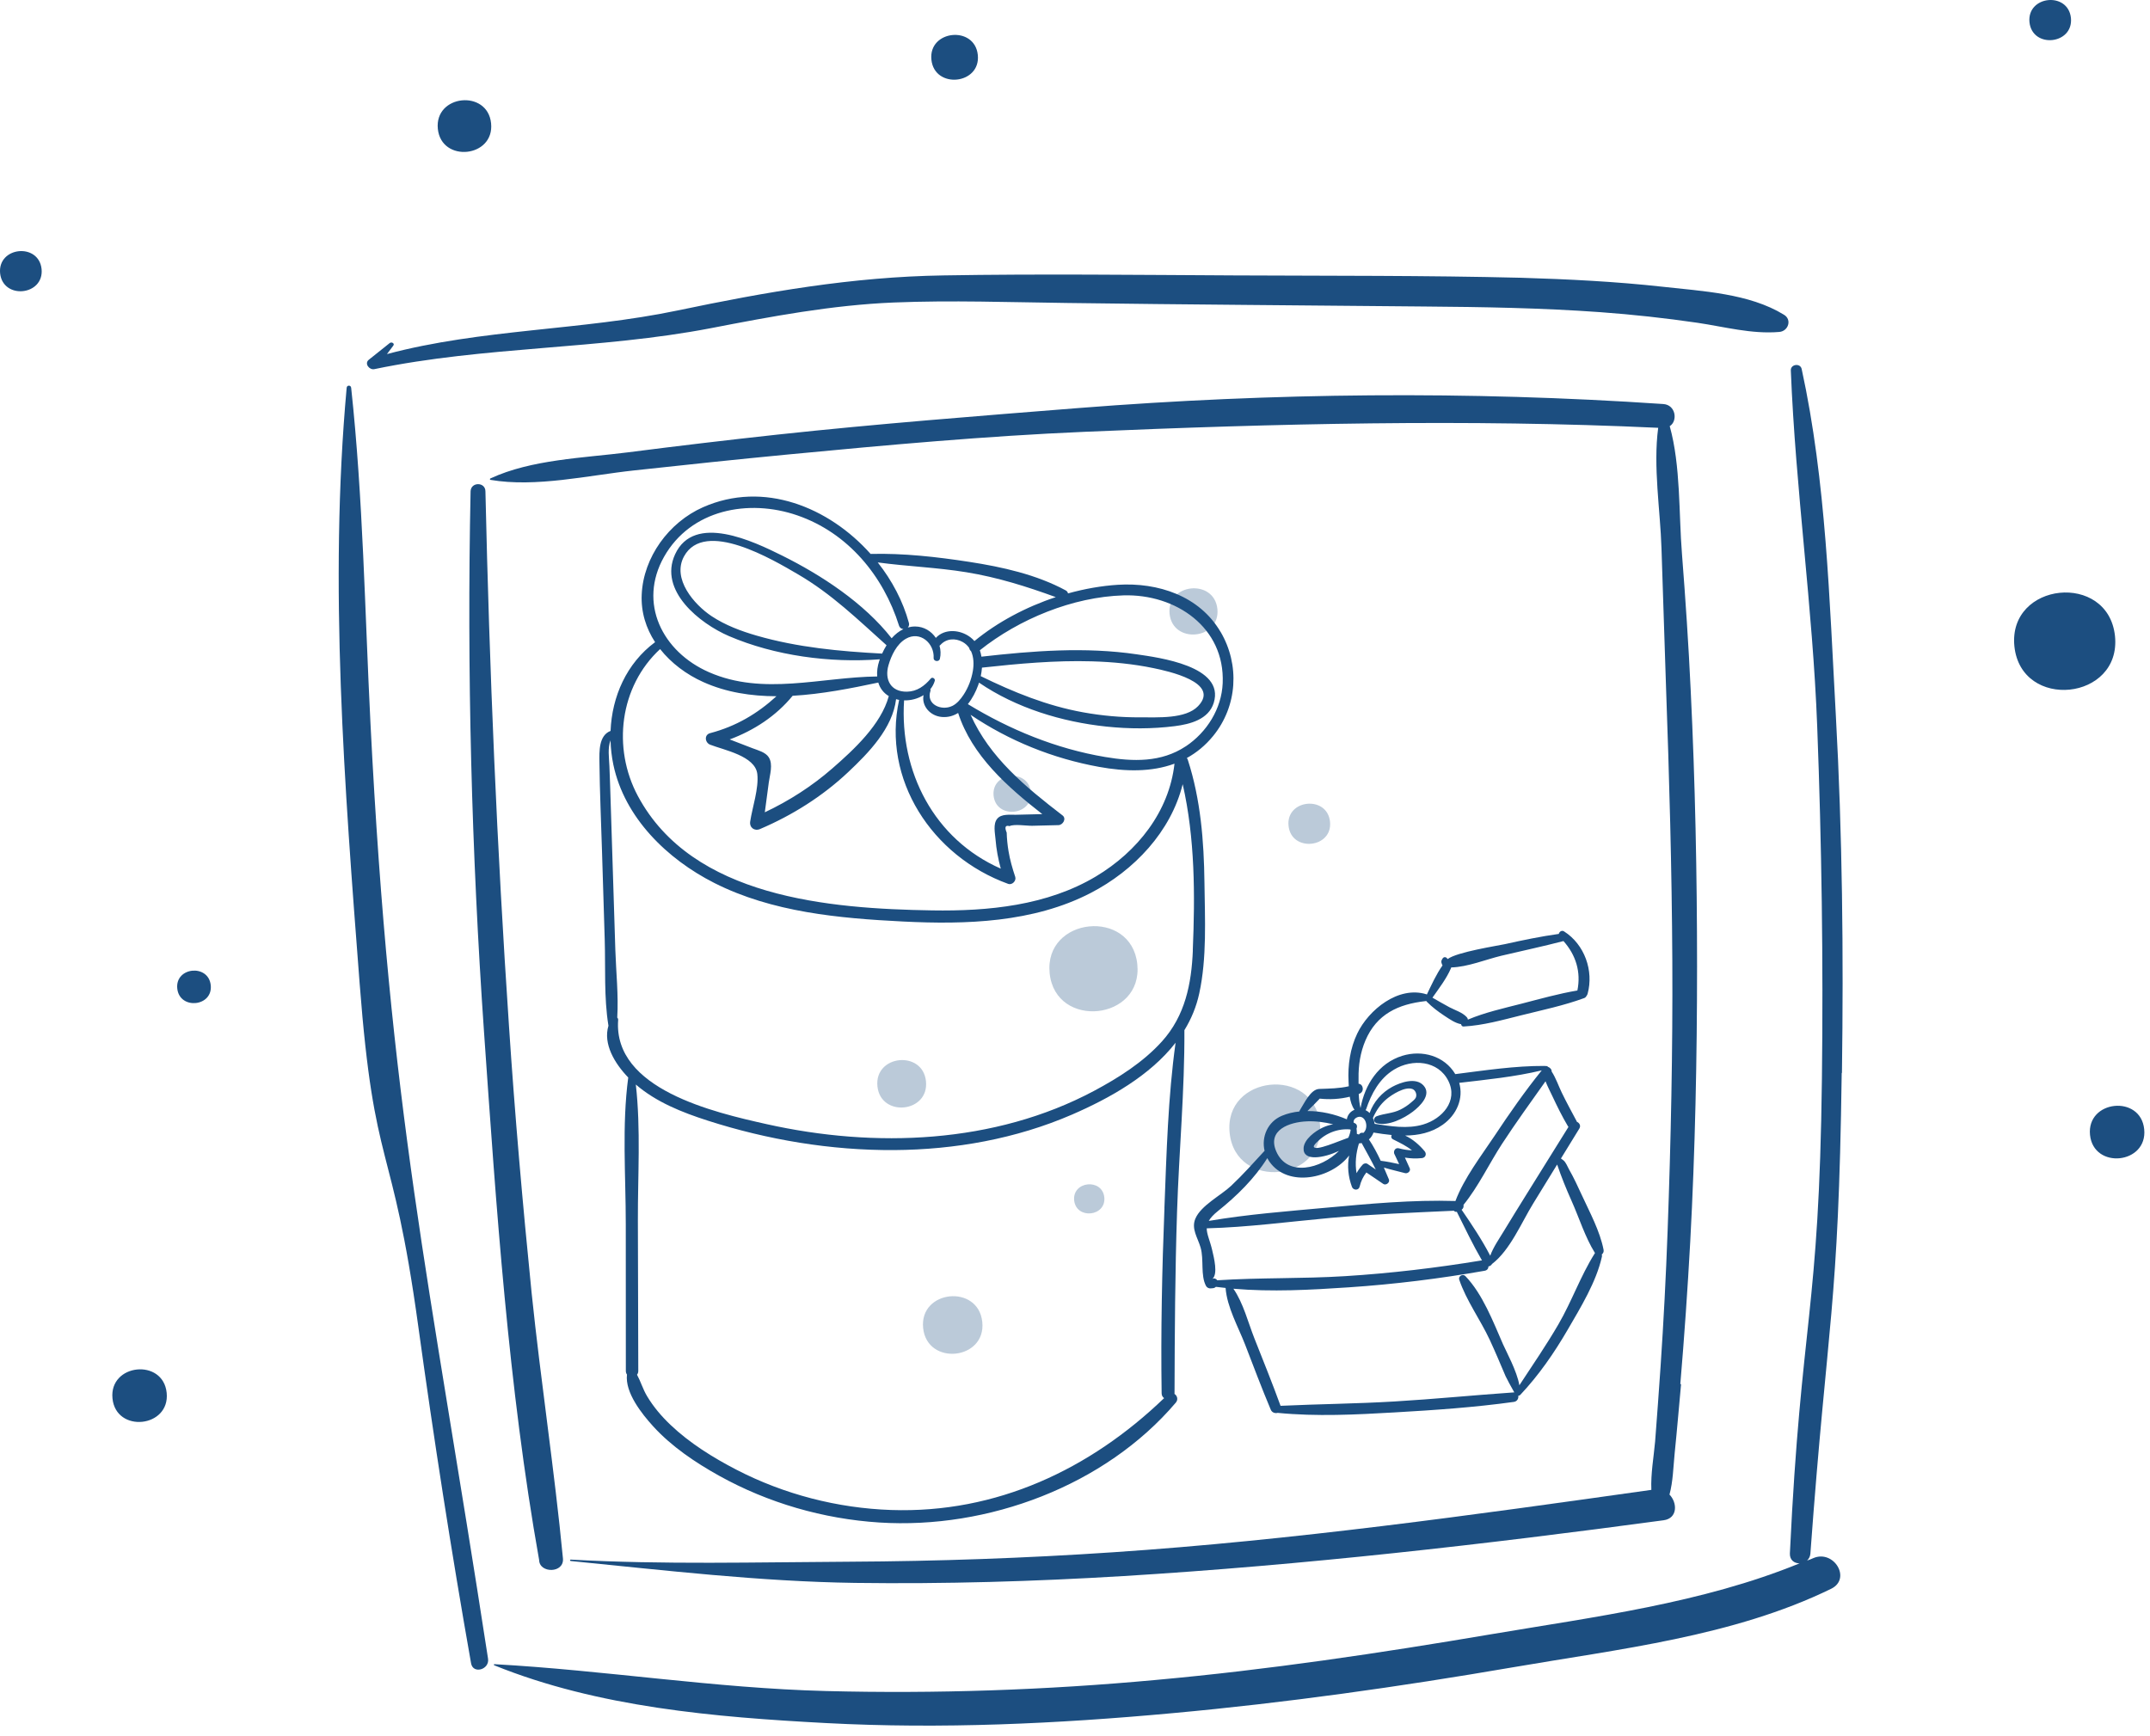
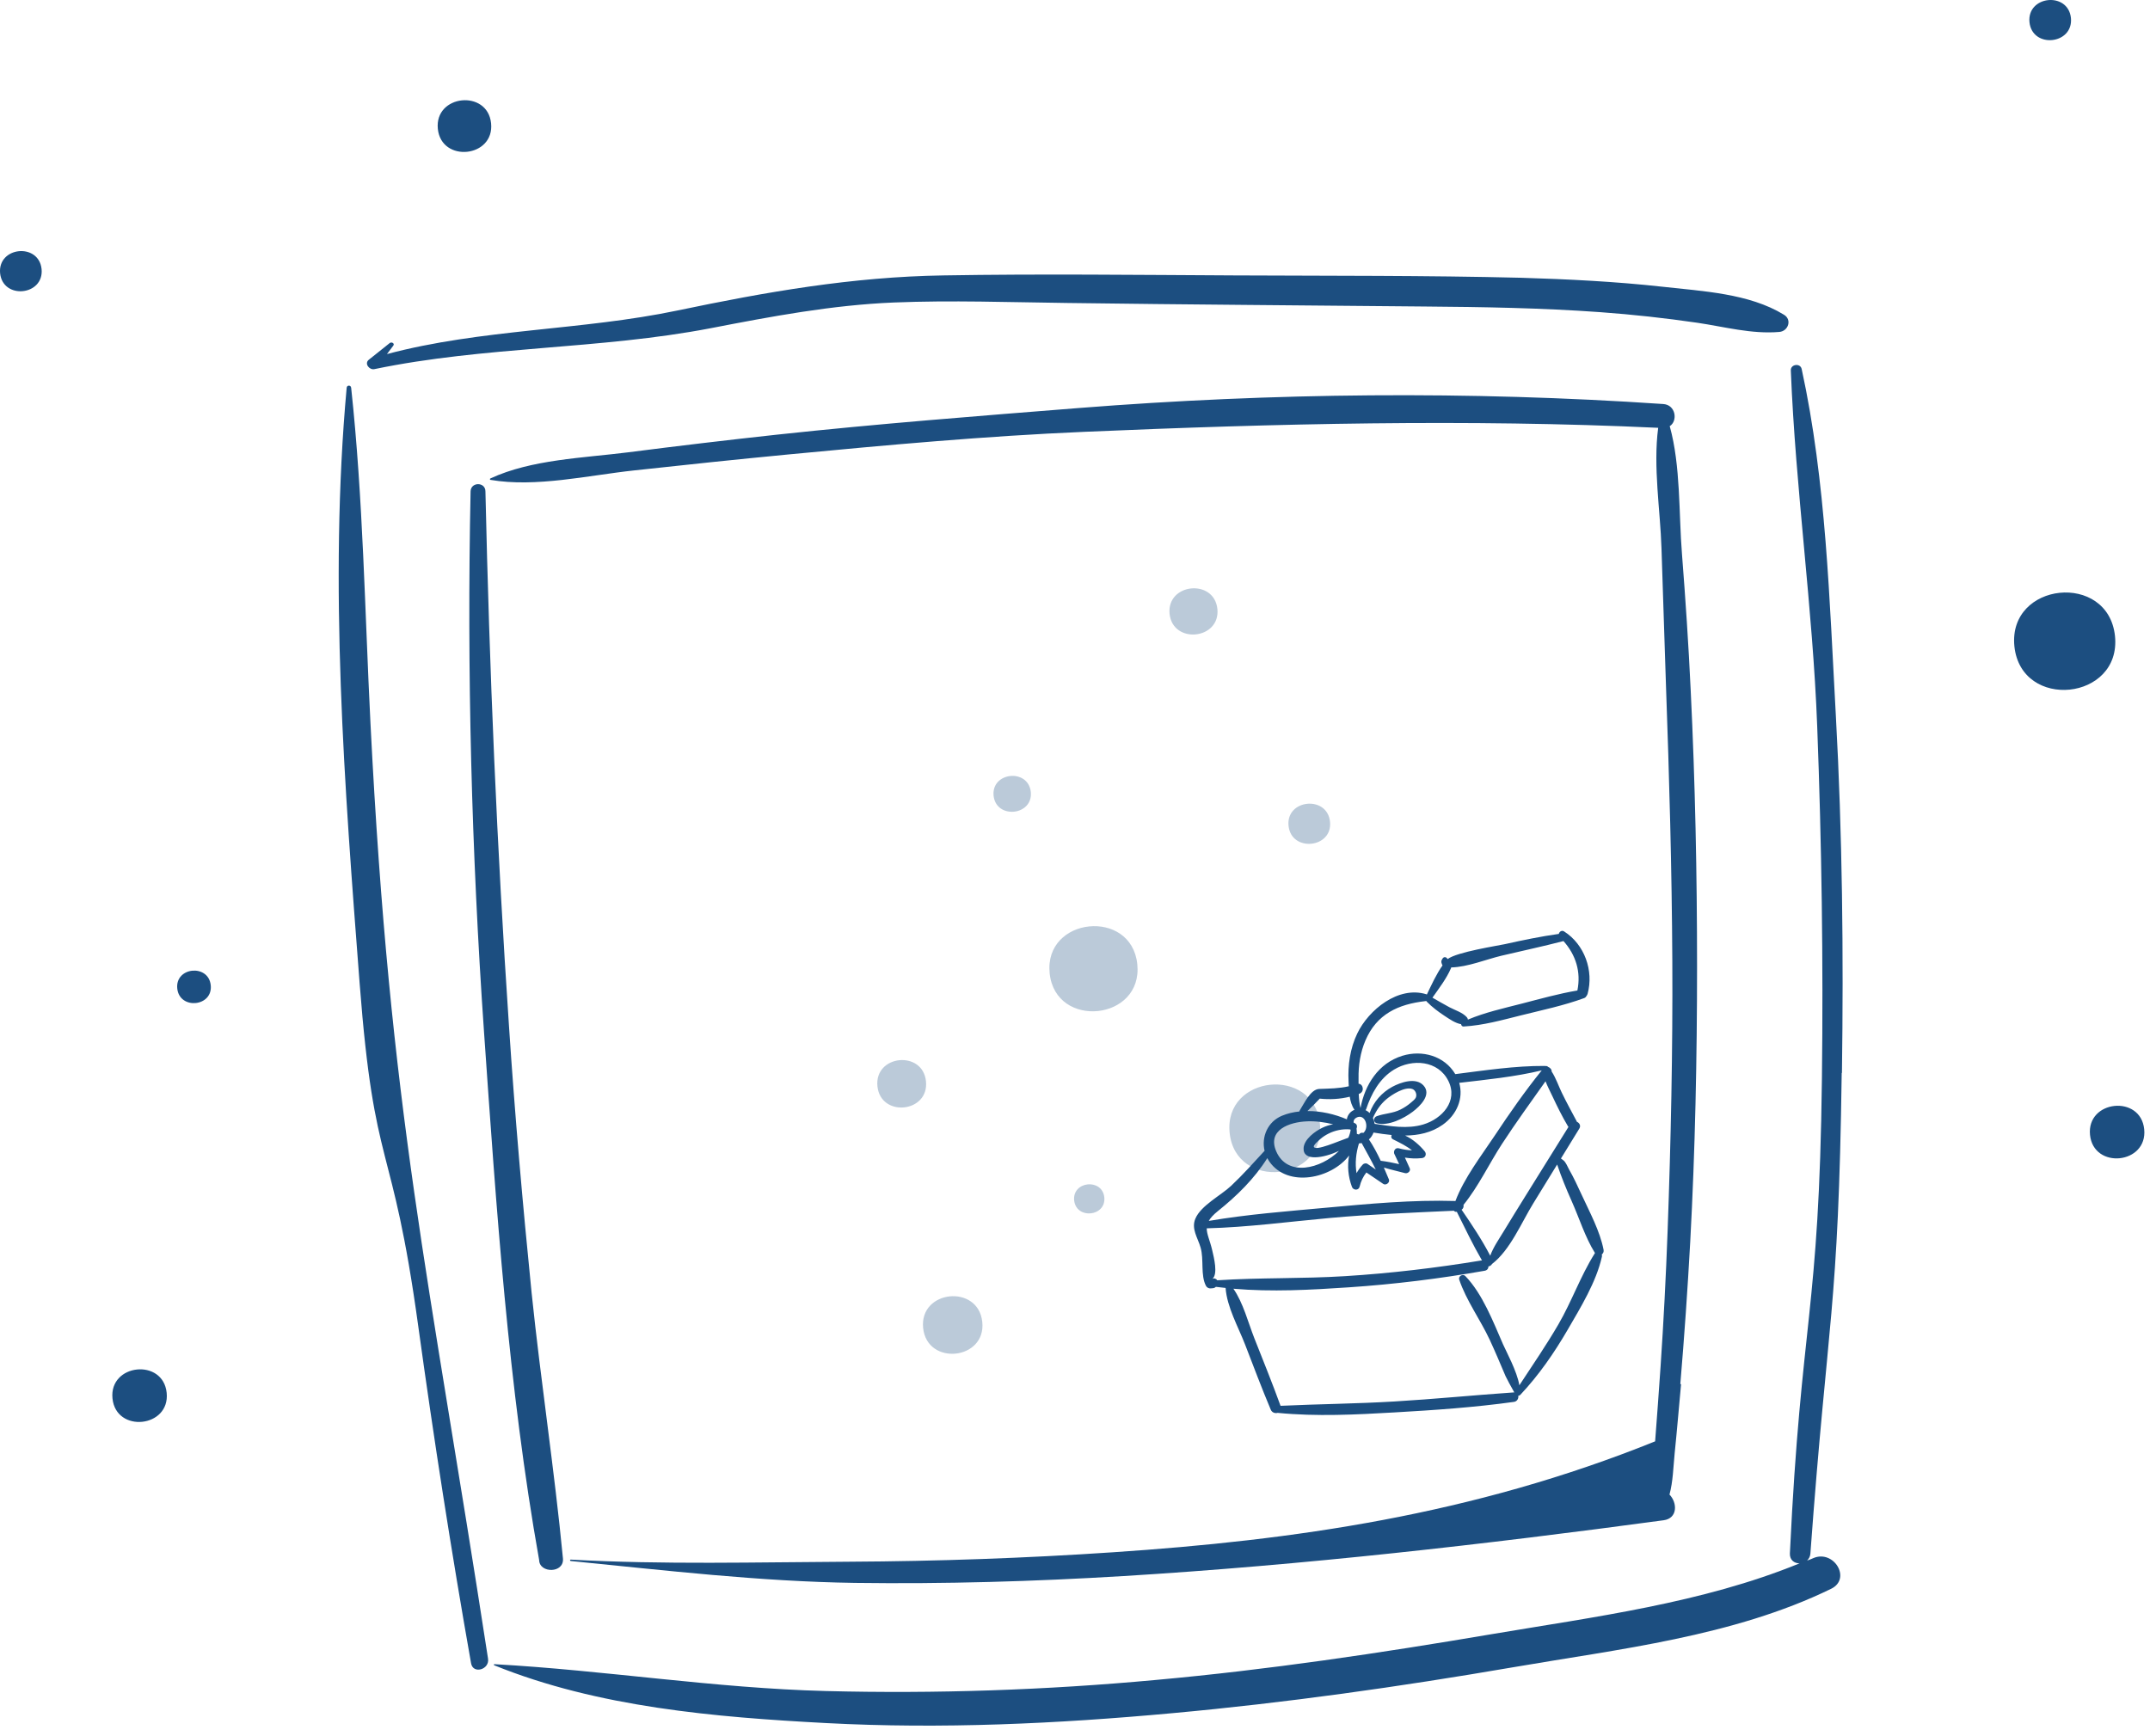
<svg xmlns="http://www.w3.org/2000/svg" width="187" height="151" viewBox="0 0 187 151" fill="none">
  <g opacity="0.3">
    <path d="M114.799 97.746C114.266 92.706 106.418 93.505 106.951 98.566C107.483 103.607 115.331 102.808 114.799 97.746Z" fill="#1C4E80" />
    <path d="M96.05 104.16C95.865 102.48 93.263 102.746 93.427 104.427C93.612 106.107 96.214 105.84 96.05 104.16Z" fill="#1C4E80" />
    <path d="M85.436 115C85.087 111.68 79.944 112.213 80.292 115.532C80.641 118.852 85.784 118.319 85.436 115Z" fill="#1C4E80" />
    <path d="M115.68 71.478C115.434 69.162 111.828 69.531 112.074 71.847C112.319 74.162 115.926 73.793 115.68 71.478Z" fill="#1C4E80" />
    <path d="M98.918 83.874C98.406 78.977 90.784 79.756 91.296 84.674C91.808 89.571 99.431 88.792 98.918 83.874Z" fill="#1C4E80" />
    <path d="M80.538 94.058C80.251 91.333 76.031 91.763 76.317 94.509C76.604 97.234 80.825 96.804 80.538 94.058Z" fill="#1C4E80" />
    <path d="M89.657 68.895C89.431 66.826 86.214 67.154 86.419 69.223C86.644 71.293 89.862 70.965 89.657 68.895Z" fill="#1C4E80" />
    <path d="M105.885 52.974C105.599 50.31 101.459 50.741 101.726 53.404C102.013 56.068 106.152 55.638 105.885 52.974Z" fill="#1C4E80" />
  </g>
  <path d="M183.955 55.331C183.361 49.716 174.632 50.618 175.206 56.232C175.8 61.847 184.529 60.945 183.955 55.331Z" fill="#1C4E80" />
  <path d="M18.329 85.698C18.124 83.833 15.214 84.12 15.419 86.005C15.624 87.87 18.534 87.583 18.329 85.698Z" fill="#1C4E80" />
-   <path d="M85.047 4.78C84.78 2.198 80.744 2.608 81.01 5.19C81.276 7.772 85.313 7.362 85.047 4.78Z" fill="#1C4E80" />
  <path d="M186.496 98.238C186.189 95.205 181.476 95.697 181.783 98.73C182.091 101.762 186.804 101.271 186.496 98.238Z" fill="#1C4E80" />
  <path d="M14.497 121.167C14.19 118.134 9.477 118.626 9.784 121.659C10.091 124.691 14.804 124.2 14.497 121.167Z" fill="#1C4E80" />
  <path d="M180.123 1.563C179.877 -0.752 176.291 -0.383 176.517 1.932C176.763 4.247 180.349 3.879 180.123 1.563Z" fill="#1C4E80" />
  <path d="M3.617 23.406C3.371 21.09 -0.215 21.459 0.01 23.775C0.256 26.09 3.842 25.721 3.617 23.406Z" fill="#1C4E80" />
  <path d="M42.713 10.723C42.406 7.751 37.775 8.223 38.082 11.214C38.389 14.185 43.02 13.714 42.713 10.723Z" fill="#1C4E80" />
  <path d="M30.541 33.733C30.521 33.487 30.172 33.487 30.152 33.733C28.595 50.843 29.967 68.445 31.279 85.534C32.57 102.357 34.086 98.689 36.381 115.389C37.733 125.183 39.25 134.957 40.971 144.69C41.135 145.674 42.61 145.244 42.446 144.28C37.242 110.471 33.943 97.049 32.221 62.892C31.73 53.158 31.586 43.405 30.541 33.713V33.733Z" fill="#1C4E80" />
  <path d="M32.549 32.115C42.2 30.107 52.138 30.414 61.83 28.549C67.117 27.525 72.342 26.541 77.731 26.316C82.772 26.111 87.812 26.295 92.833 26.357C103.18 26.5 113.528 26.562 123.876 26.664C128.978 26.705 134.08 26.787 139.183 27.156C142.01 27.361 144.818 27.668 147.625 28.078C149.981 28.426 152.358 29.082 154.756 28.877C155.534 28.816 155.883 27.812 155.165 27.381C152.133 25.517 148.055 25.332 144.592 24.943C140.515 24.492 136.396 24.287 132.298 24.164C123.999 23.959 115.68 24 107.381 23.959C98.939 23.918 90.497 23.816 82.055 23.959C74.125 24.082 66.646 25.394 58.921 27.012C50.601 28.754 41.872 28.611 33.656 30.803C33.84 30.557 34.024 30.311 34.209 30.066C34.352 29.881 34.065 29.717 33.901 29.84C33.287 30.332 32.693 30.803 32.078 31.295C31.668 31.623 32.119 32.197 32.549 32.115Z" fill="#1C4E80" />
  <path d="M160.206 93.341C160.35 82.973 160.247 72.584 159.674 62.216C159.12 52.257 158.833 41.868 156.702 32.094C156.579 31.562 155.739 31.684 155.76 32.217C156.17 42.565 157.665 52.851 158.055 63.199C158.444 73.404 158.588 83.608 158.465 93.812C158.219 114.446 156.661 114.528 155.678 135.142C155.657 135.716 156.067 136.003 156.518 136.003C148.055 139.466 138.671 140.654 129.696 142.17C120.024 143.81 110.291 145.264 100.517 146.146C90.989 147.027 81.399 147.354 71.83 147.109C62.158 146.863 52.63 145.305 43 144.773C42.938 144.773 42.938 144.855 43 144.875C52.016 148.522 62.179 149.383 71.83 149.895C81.891 150.428 91.952 149.957 101.972 149.035C111.869 148.133 121.704 146.74 131.499 145.059C140.761 143.461 150.74 142.375 159.264 138.216C161.067 137.335 159.489 134.773 157.706 135.552C157.543 135.634 157.358 135.695 157.174 135.757C157.317 135.613 157.44 135.429 157.461 135.162C158.977 114.426 159.899 114.119 160.186 93.341H160.206Z" fill="#1C4E80" />
  <path d="M42.221 42.749C42.221 41.909 40.951 41.909 40.93 42.749C40.602 58.445 41.012 74.1 42.098 89.776C43.164 105.041 44.209 120.635 46.893 135.716C46.914 136.884 49.086 136.884 48.963 135.572C48.225 127.868 47.036 120.184 46.237 112.459C45.459 104.734 44.782 97.009 44.27 89.263C43.225 73.793 42.569 58.261 42.221 42.749Z" fill="#1C4E80" />
-   <path d="M146.15 120.389C146.498 116.27 146.785 112.151 147.011 108.033C147.441 100.041 147.605 92.05 147.605 84.059C147.605 76.067 147.441 68.055 147.052 60.064C146.867 56.109 146.601 52.155 146.293 48.2C146.007 44.675 146.191 40.536 145.228 37.074C145.945 36.623 145.761 35.209 144.654 35.147C127.729 34 110.722 34.164 93.817 35.496C85.067 36.192 76.318 36.869 67.589 37.811C63.265 38.282 58.942 38.795 54.639 39.348C50.766 39.84 46.217 39.963 42.652 41.622C42.59 41.643 42.611 41.745 42.652 41.745C46.606 42.422 51.155 41.356 55.13 40.926C59.618 40.434 64.105 39.963 68.593 39.532C77.158 38.713 85.723 37.934 94.329 37.565C110.947 36.848 127.585 36.438 144.224 37.217C143.773 40.598 144.408 44.389 144.511 47.708C144.634 51.663 144.777 55.617 144.9 59.593C145.187 67.584 145.412 75.596 145.453 83.587C145.494 91.415 145.33 99.242 145.044 107.07C144.9 111.024 144.695 114.979 144.429 118.913C144.285 121.065 144.121 123.237 143.958 125.388C143.835 126.761 143.568 128.216 143.63 129.609C128.077 131.802 112.443 133.994 96.788 135.039C89.165 135.552 81.543 135.818 73.9 135.859C65.847 135.9 57.671 136.125 49.639 135.675C49.557 135.675 49.557 135.777 49.639 135.798C57.917 136.617 66.031 137.58 74.371 137.703C82.158 137.806 89.924 137.58 97.69 137.109C113.447 136.146 129.061 134.363 144.695 132.253C145.925 132.089 145.904 130.736 145.207 130.019C145.515 128.872 145.535 127.663 145.658 126.413C145.863 124.425 146.027 122.417 146.212 120.43L146.15 120.389Z" fill="#1C4E80" />
+   <path d="M146.15 120.389C146.498 116.27 146.785 112.151 147.011 108.033C147.441 100.041 147.605 92.05 147.605 84.059C147.605 76.067 147.441 68.055 147.052 60.064C146.867 56.109 146.601 52.155 146.293 48.2C146.007 44.675 146.191 40.536 145.228 37.074C145.945 36.623 145.761 35.209 144.654 35.147C127.729 34 110.722 34.164 93.817 35.496C85.067 36.192 76.318 36.869 67.589 37.811C63.265 38.282 58.942 38.795 54.639 39.348C50.766 39.84 46.217 39.963 42.652 41.622C42.59 41.643 42.611 41.745 42.652 41.745C46.606 42.422 51.155 41.356 55.13 40.926C59.618 40.434 64.105 39.963 68.593 39.532C77.158 38.713 85.723 37.934 94.329 37.565C110.947 36.848 127.585 36.438 144.224 37.217C143.773 40.598 144.408 44.389 144.511 47.708C144.634 51.663 144.777 55.617 144.9 59.593C145.187 67.584 145.412 75.596 145.453 83.587C145.494 91.415 145.33 99.242 145.044 107.07C144.9 111.024 144.695 114.979 144.429 118.913C144.285 121.065 144.121 123.237 143.958 125.388C128.077 131.802 112.443 133.994 96.788 135.039C89.165 135.552 81.543 135.818 73.9 135.859C65.847 135.9 57.671 136.125 49.639 135.675C49.557 135.675 49.557 135.777 49.639 135.798C57.917 136.617 66.031 137.58 74.371 137.703C82.158 137.806 89.924 137.58 97.69 137.109C113.447 136.146 129.061 134.363 144.695 132.253C145.925 132.089 145.904 130.736 145.207 130.019C145.515 128.872 145.535 127.663 145.658 126.413C145.863 124.425 146.027 122.417 146.212 120.43L146.15 120.389Z" fill="#1C4E80" />
  <path d="M139.317 109.132C139.433 109.043 139.509 108.897 139.474 108.723C139.157 107.093 138.274 105.472 137.579 103.962C137.23 103.206 136.882 102.446 136.467 101.724C136.322 101.47 136.206 101.12 135.976 100.937C135.892 100.869 135.826 100.819 135.766 100.782C136.297 99.917 136.831 99.052 137.362 98.184C137.523 97.924 137.372 97.685 137.152 97.589C137.142 97.567 137.136 97.543 137.124 97.521C136.69 96.7 136.24 95.887 135.835 95.047C135.558 94.474 135.323 93.773 134.958 93.215C134.968 93.036 134.82 92.871 134.644 92.812C134.644 92.812 134.638 92.806 134.638 92.803C134.578 92.741 134.49 92.726 134.408 92.741C134.392 92.735 134.374 92.729 134.355 92.729C131.753 92.716 129.157 93.116 126.576 93.442C125.634 91.858 123.704 91.312 121.966 91.848C119.892 92.49 118.71 94.365 118.336 96.386C118.336 96.396 118.336 96.402 118.336 96.408C118.239 96.036 118.198 95.599 118.179 95.165C118.198 95.159 118.217 95.153 118.236 95.147C118.701 94.97 118.572 94.3 118.163 94.279C118.163 94.108 118.163 93.947 118.163 93.804C118.144 92.676 118.317 91.56 118.76 90.516C119.738 88.222 121.608 87.357 123.987 87.09C124.009 87.09 124.031 87.081 124.053 87.075C124.065 87.1 124.078 87.124 124.103 87.146C124.565 87.614 125.102 88.02 125.652 88.38C126.092 88.668 126.561 89.003 127.082 89.099C127.092 89.201 127.174 89.307 127.29 89.3C129.018 89.204 130.656 88.736 132.328 88.321C134.144 87.868 136.024 87.475 137.78 86.83C137.878 86.796 137.944 86.725 137.988 86.641C138.029 86.591 138.063 86.529 138.085 86.455C138.632 84.453 137.824 82.162 136.039 81.027C135.835 80.897 135.624 81.052 135.58 81.244C134.006 81.464 132.441 81.79 130.895 82.134C130.285 82.27 126.715 82.816 125.91 83.433C125.888 83.395 125.869 83.374 125.816 83.324C125.712 83.228 125.555 83.256 125.48 83.371C125.332 83.597 125.329 83.659 125.426 83.907C125.439 83.935 125.454 83.96 125.467 83.984C124.926 84.744 124.502 85.686 124.103 86.517C124.087 86.508 124.072 86.498 124.053 86.492C121.614 85.745 119.034 87.856 118.053 89.902C117.431 91.198 117.22 92.657 117.293 94.08C117.299 94.213 117.305 94.353 117.312 94.499C116.463 94.694 115.658 94.697 114.741 94.731C113.983 94.759 113.424 96.014 113.056 96.585C113.034 96.622 113.022 96.656 113.019 96.69C112.491 96.746 111.978 96.864 111.504 97.062C110.253 97.583 109.703 98.903 109.989 100.112C109.034 101.144 108.106 102.195 107.076 103.162C106.186 103.999 104.455 104.867 103.971 106.011C103.593 106.901 104.175 107.666 104.423 108.525C104.728 109.569 104.401 110.946 104.898 111.873C104.967 112.003 105.14 112.096 105.284 112.083C105.356 112.077 105.429 112.071 105.498 112.065C105.605 112.055 105.686 112.012 105.752 111.947C106.032 111.984 106.315 112.012 106.598 112.043C106.717 113.701 107.701 115.44 108.292 116.962C109.024 118.856 109.737 120.759 110.526 122.632C110.636 122.895 110.91 122.97 111.13 122.911C114.511 123.242 117.924 123.066 121.309 122.87C124.766 122.672 128.245 122.433 131.674 121.956C131.966 121.916 132.095 121.643 132.054 121.423C132.117 121.423 132.177 121.398 132.23 121.345C133.846 119.628 135.175 117.7 136.357 115.67C137.482 113.732 138.843 111.516 139.33 109.318C139.345 109.25 139.336 109.191 139.317 109.136V109.132ZM126.199 84.242C126.212 84.214 126.218 84.186 126.221 84.161C127.648 84.127 129.238 83.467 130.58 83.144C132.378 82.717 134.194 82.335 135.986 81.867C137.058 83.07 137.526 84.546 137.196 86.167C135.558 86.442 133.94 86.901 132.337 87.314C130.756 87.72 129.172 88.07 127.673 88.699C127.664 88.625 127.632 88.55 127.579 88.491C127.196 88.07 126.573 87.89 126.074 87.627C125.571 87.363 125.084 87.069 124.59 86.79C125.143 86.005 125.822 85.116 126.196 84.239L126.199 84.242ZM134.424 94.065C134.597 94.514 134.832 94.954 135.021 95.36C135.436 96.244 135.87 97.127 136.369 97.967C136.385 97.992 136.401 98.014 136.42 98.035C135.181 100.019 133.943 102.006 132.711 103.993C132.067 105.035 131.416 106.073 130.785 107.121C130.37 107.809 129.886 108.488 129.615 109.238C128.893 107.846 128.013 106.532 127.126 105.239C127.271 105.146 127.324 104.973 127.29 104.815C128.585 103.227 129.534 101.21 130.637 99.517C131.847 97.66 133.148 95.872 134.424 94.065ZM118.82 96.501C119.269 95.153 119.98 93.826 121.24 93.054C122.827 92.081 125.093 92.242 125.979 94.043C126.831 95.776 125.442 97.326 123.789 97.822C122.412 98.234 120.945 97.973 119.559 97.766C119.54 97.589 119.486 97.415 119.414 97.251C119.694 96.625 120.052 96.073 120.586 95.624C121.048 95.233 122.192 94.496 122.846 94.737C123.119 94.84 123.267 95.221 123.138 95.494C123.069 95.642 122.846 95.81 122.73 95.912C122.456 96.151 122.145 96.355 121.818 96.52C121.139 96.867 120.423 96.851 119.735 97.106C119.445 97.214 119.427 97.632 119.747 97.716C120.756 97.98 122.098 97.301 122.877 96.712C123.496 96.244 124.556 95.227 123.804 94.421C123.132 93.696 121.821 94.158 121.099 94.545C120.19 95.035 119.464 95.859 119.125 96.823C119.021 96.721 118.902 96.638 118.773 96.576C118.789 96.554 118.804 96.532 118.814 96.501H118.82ZM121.287 100.407C121.422 100.695 121.557 100.983 121.693 101.272C121.161 101.154 120.627 101.045 120.09 100.98C119.788 100.339 119.455 99.706 119.065 99.123C119.251 98.959 119.383 98.751 119.464 98.525C119.98 98.609 120.511 98.689 121.042 98.739C120.976 98.869 120.995 99.034 121.171 99.12C121.781 99.427 122.321 99.684 122.811 100.075C122.428 100.056 122.051 100.001 121.664 99.895C121.347 99.808 121.165 100.156 121.281 100.407H121.287ZM119.662 101.743C119.42 101.578 119.181 101.414 118.939 101.25C118.82 101.169 118.619 101.206 118.528 101.309C118.314 101.544 118.138 101.795 117.987 102.059C117.846 101.194 117.934 100.332 118.198 99.468C118.273 99.468 118.352 99.455 118.43 99.436C118.848 100.205 119.276 100.962 119.662 101.743ZM117.965 97.236C118.308 97.04 118.622 97.202 118.764 97.552C118.877 97.837 118.867 98.212 118.672 98.46C118.644 98.497 118.616 98.528 118.584 98.556C118.437 98.504 118.276 98.569 118.198 98.693C118.141 98.683 118.078 98.665 118.016 98.637C118.016 98.485 118.009 98.333 117.987 98.175C118.06 98.026 118.041 97.822 117.871 97.729C117.827 97.704 117.78 97.682 117.733 97.657C117.714 97.496 117.78 97.341 117.962 97.236H117.965ZM117.478 98.28C117.447 98.516 117.374 98.748 117.274 98.975C116.485 99.241 114.389 100.187 114.269 99.756C114.228 99.61 114.719 99.195 114.829 99.096C115.046 98.906 115.3 98.742 115.561 98.612C116.124 98.33 116.762 98.203 117.39 98.249C117.418 98.259 117.447 98.268 117.478 98.28ZM114.785 95.574C115.671 95.667 116.545 95.618 117.396 95.407C117.462 95.825 117.582 96.225 117.811 96.544C117.742 96.572 117.673 96.606 117.607 96.65C117.362 96.808 117.183 97.084 117.145 97.375C116.105 96.926 114.892 96.647 113.716 96.653C114.084 96.306 114.436 95.943 114.785 95.577V95.574ZM113.653 97.549C114.442 97.518 115.206 97.623 115.954 97.806C115.636 97.862 115.325 97.958 115.02 98.104C114.386 98.404 113.433 99.105 113.383 99.867C113.305 101.076 115.143 100.738 116.46 100.122C114.888 101.687 111.985 102.403 111.01 100.177C110.184 98.293 112.167 97.611 113.653 97.552V97.549ZM105.919 105.363C107.572 104.043 109.106 102.536 110.228 100.748C110.284 100.856 110.344 100.962 110.416 101.064C112.013 103.333 115.794 102.555 117.343 100.521C117.17 101.423 117.258 102.363 117.588 103.252C117.701 103.556 118.17 103.584 118.254 103.237C118.368 102.763 118.556 102.366 118.842 101.997C119.332 102.329 119.819 102.66 120.31 102.992C120.545 103.153 120.913 102.871 120.803 102.604C120.662 102.263 120.517 101.916 120.363 101.569C120.973 101.755 121.601 101.895 122.211 102.056C122.437 102.115 122.717 101.876 122.617 101.64C122.481 101.327 122.337 101.014 122.195 100.704C122.683 100.782 123.17 100.8 123.672 100.748C123.993 100.717 124.106 100.385 123.911 100.149C123.468 99.616 122.877 99.092 122.211 98.786C123.371 98.773 124.502 98.541 125.483 97.846C126.699 96.985 127.309 95.568 126.919 94.201C129.32 93.919 131.746 93.68 134.097 93.116C132.626 94.936 131.284 96.864 129.993 98.81C128.836 100.549 127.343 102.48 126.589 104.48C122.855 104.365 119.071 104.722 115.36 105.062C111.956 105.376 108.509 105.636 105.136 106.212C105.281 105.952 105.529 105.676 105.928 105.357L105.919 105.363ZM105.875 111.377C105.781 111.237 105.58 111.157 105.435 111.265C105.957 110.868 105.589 109.418 105.426 108.726C105.237 107.924 104.957 107.375 104.957 106.857C108.537 106.764 112.113 106.278 115.677 105.955C119.269 105.63 122.852 105.493 126.451 105.326C126.517 105.403 126.614 105.444 126.715 105.416C126.718 105.428 126.718 105.441 126.727 105.456C127.428 106.863 128.107 108.289 128.899 109.65C128.886 109.65 128.874 109.65 128.861 109.65C124.93 110.298 120.973 110.769 116.997 111.017C113.295 111.25 109.577 111.135 105.878 111.377H105.875ZM138.689 109.064C137.475 110.995 136.699 113.23 135.543 115.214C134.487 117.027 133.299 118.76 132.149 120.511C131.954 119.306 130.979 117.52 130.728 116.944C129.873 114.988 128.952 112.567 127.45 111.008C127.23 110.778 126.818 111.026 126.919 111.324C127.529 113.131 128.757 114.808 129.568 116.547C130.055 117.595 130.499 118.658 130.951 119.721C131.011 119.864 131.476 120.728 131.709 121.131C131.69 121.131 131.674 121.131 131.655 121.131C128.195 121.37 124.747 121.714 121.284 121.919C117.984 122.117 114.681 122.142 111.378 122.297C110.661 120.319 109.869 118.37 109.096 116.411C108.559 115.05 108.138 113.357 107.277 112.111C110.605 112.4 113.996 112.214 117.315 111.99C121.278 111.724 125.219 111.237 129.125 110.549C129.361 110.509 129.461 110.344 129.461 110.171C129.59 110.152 129.71 110.069 129.776 109.954C131.35 108.751 132.34 106.34 133.349 104.703C134.047 103.572 134.741 102.437 135.436 101.306C135.8 102.384 136.218 103.413 136.696 104.483C137.359 105.965 137.868 107.632 138.729 109.012C138.714 109.03 138.695 109.043 138.682 109.064H138.689Z" fill="#1C4E80" />
-   <path d="M106.155 54.962C104.316 51.84 100.73 50.653 97.223 50.873C95.796 50.963 94.332 51.224 92.892 51.623C92.87 51.518 92.811 51.425 92.698 51.363C90.146 49.981 87.163 49.32 84.309 48.88C81.493 48.446 78.577 48.115 75.723 48.189C72.106 44.125 66.421 41.788 61.141 44.128C58.168 45.446 55.962 48.477 55.814 51.713C55.742 53.254 56.191 54.658 56.977 55.864C54.494 57.702 53.227 60.597 53.105 63.585C52.074 63.979 52.124 65.365 52.137 66.326C52.165 68.892 52.282 71.459 52.36 74.022C52.439 76.589 52.517 79.152 52.596 81.719C52.671 84.18 52.524 86.774 52.916 89.204C52.916 89.214 52.923 89.217 52.923 89.226C52.436 90.823 53.476 92.53 54.642 93.736C54.086 97.905 54.428 102.282 54.428 106.482C54.428 110.744 54.428 115.006 54.434 119.269C54.434 119.393 54.472 119.495 54.532 119.575C54.349 121.156 55.836 123.007 56.804 124.073C58.407 125.837 60.472 127.225 62.549 128.382C66.804 130.747 71.6 132.135 76.475 132.448C85.918 133.053 96.117 129.256 102.267 122.021C102.503 121.745 102.38 121.407 102.151 121.259C102.151 121.24 102.157 121.224 102.157 121.206C102.173 115.936 102.204 110.67 102.377 105.4C102.547 100.146 103.043 94.877 103.015 89.62C103.609 88.65 104.055 87.586 104.307 86.421C104.983 83.312 104.797 79.927 104.759 76.765C104.715 73.173 104.429 69.546 103.314 66.105C103.292 66.04 103.263 65.988 103.226 65.944C104.062 65.482 104.835 64.859 105.517 64.022C107.632 61.434 107.849 57.829 106.158 54.959L106.155 54.962ZM84.058 49.782C86.767 50.226 89.278 51.016 91.83 51.946C89.237 52.801 86.764 54.116 84.753 55.768C84.646 55.647 84.529 55.532 84.391 55.43C83.508 54.767 82.175 54.661 81.396 55.492C81.006 54.912 80.368 54.506 79.599 54.5C79.372 54.5 79.159 54.531 78.957 54.587C79.052 54.491 79.099 54.354 79.052 54.184C78.543 52.315 77.597 50.514 76.343 48.927C78.907 49.274 81.5 49.364 84.058 49.782ZM86.588 73.018C86.657 73.886 86.817 74.732 87.044 75.566C81.245 73.011 78.234 67.138 78.634 60.929C79.225 60.944 79.834 60.786 80.328 60.473C80.139 61.397 80.893 62.29 81.927 62.373C82.458 62.417 82.93 62.277 83.335 62.023C84.539 65.74 87.616 68.446 90.655 70.823C89.885 70.842 89.115 70.86 88.348 70.879C87.836 70.891 87.094 70.78 86.729 71.232C86.359 71.691 86.547 72.491 86.588 73.015V73.018ZM82.814 61.416C81.886 61.865 80.526 61.279 80.928 60.104C80.947 60.045 80.94 59.996 80.918 59.956C81.091 59.742 81.226 59.5 81.305 59.224C81.358 59.038 81.094 58.864 80.959 59.026C80.422 59.664 79.765 60.157 78.885 60.172C77.471 60.197 76.915 59.115 77.279 57.866C77.524 57.023 77.986 56.034 78.788 55.569C80.029 54.85 81.277 55.966 81.204 57.24C81.189 57.547 81.676 57.612 81.748 57.312C81.839 56.927 81.82 56.537 81.717 56.174C81.745 56.155 81.77 56.137 81.795 56.106C82.298 55.545 83.078 55.486 83.728 55.848C83.973 55.985 84.159 56.165 84.3 56.369C84.313 56.475 84.372 56.577 84.46 56.651C84.696 57.169 84.712 57.795 84.617 58.365C84.492 59.1 84.215 59.825 83.803 60.448C83.558 60.817 83.238 61.214 82.82 61.416H82.814ZM66.87 65.885C66.578 65.43 65.921 65.272 65.453 65.092C64.793 64.835 64.13 64.58 63.467 64.326C65.585 63.539 67.505 62.283 68.941 60.529C71.471 60.386 74.014 59.884 76.374 59.382C76.38 59.382 76.383 59.376 76.39 59.376C76.534 59.863 76.836 60.275 77.304 60.557C76.632 63.037 74.262 65.219 72.383 66.856C70.61 68.399 68.643 69.661 66.521 70.665C66.638 69.8 66.751 68.932 66.867 68.067C66.952 67.429 67.257 66.49 66.867 65.885H66.87ZM76.723 56.859C73.046 56.664 69.375 56.323 65.827 55.3C64.45 54.903 63.083 54.392 61.886 53.598C60.371 52.587 58.432 50.356 59.491 48.406C61.276 45.12 67.257 48.71 69.391 49.953C72.332 51.664 74.614 53.899 77.109 56.134C76.962 56.369 76.833 56.614 76.723 56.859ZM57.763 48.428C60.085 44.333 65.091 43.366 69.35 44.835C73.769 46.36 76.833 50.105 78.191 54.419C78.253 54.621 78.414 54.717 78.577 54.729C78.187 54.912 77.845 55.191 77.552 55.526C75.155 52.461 71.456 50.033 68.002 48.319C65.569 47.114 60.377 44.603 58.715 48.226C57.263 51.394 60.877 54.249 63.407 55.337C67.398 57.048 72.188 57.687 76.525 57.355C76.509 57.404 76.487 57.454 76.471 57.501C76.321 57.959 76.261 58.421 76.295 58.849C71.399 58.902 66.386 60.544 61.672 58.48C57.609 56.701 55.475 52.464 57.763 48.428ZM57.414 56.465C58.382 57.69 59.702 58.675 61.166 59.333C63.165 60.234 65.33 60.563 67.533 60.569C65.871 62.085 64.029 63.182 61.77 63.778C61.226 63.92 61.311 64.608 61.77 64.785C62.983 65.256 65.685 65.761 65.868 67.33C66.012 68.576 65.434 70.234 65.249 71.468C65.17 71.992 65.619 72.33 66.11 72.119C68.929 70.916 71.547 69.264 73.772 67.169C75.563 65.482 77.634 63.353 77.939 60.824C78.011 60.842 78.077 60.864 78.153 60.879C78.168 60.882 78.187 60.882 78.203 60.886C76.688 67.804 81.063 74.49 87.682 76.889C88.037 77.019 88.414 76.623 88.301 76.279C88.056 75.541 87.842 74.803 87.716 74.034C87.628 73.504 87.575 72.971 87.559 72.435C87.358 71.954 87.44 71.766 87.807 71.868C88.197 71.666 89.319 71.849 89.775 71.837C90.535 71.818 91.296 71.799 92.059 71.781C92.452 71.772 92.779 71.214 92.415 70.935C89.2 68.464 86.079 65.901 84.419 62.184C87.776 64.453 91.576 65.984 95.589 66.713C97.871 67.128 100.149 67.175 102.154 66.434C101.686 70.615 98.926 74.084 95.325 76.241C91.082 78.78 85.944 79.279 81.082 79.199C72.119 79.053 60.217 78.089 55.481 69.249C53.243 65.07 53.888 59.723 57.417 56.462L57.414 56.465ZM101.28 105.094C101.07 110.456 100.957 115.834 101.035 121.203C101.035 121.401 101.126 121.541 101.252 121.627C94.813 127.821 86.673 131.67 77.512 131.36C72.845 131.202 68.2 130 64.061 127.861C62.012 126.801 59.991 125.545 58.319 123.955C57.53 123.205 56.823 122.374 56.27 121.441C55.921 120.856 55.726 120.183 55.406 119.591C55.471 119.51 55.516 119.402 55.516 119.265C55.509 114.901 55.493 110.537 55.481 106.172C55.468 102.279 55.742 98.234 55.302 94.347C57.077 95.878 59.331 96.771 61.546 97.484C66.767 99.161 72.269 100.084 77.766 100.05C83.062 100.016 88.373 99.068 93.232 96.966C96.516 95.543 100.026 93.572 102.248 90.711C101.588 95.46 101.463 100.314 101.277 105.094H101.28ZM103.751 82.673C103.631 85.587 103.081 88.355 101.067 90.593C99.439 92.4 97.289 93.761 95.146 94.905C86.506 99.508 76.094 99.901 66.669 97.791C62.159 96.78 53.312 94.768 53.765 88.727C53.771 88.64 53.737 88.575 53.686 88.526C53.803 86.588 53.583 84.57 53.52 82.642C53.451 80.488 53.385 78.334 53.316 76.176C53.249 74.124 53.187 72.072 53.121 70.02C53.086 68.892 53.051 67.764 53.004 66.635C52.976 65.919 52.838 65.089 53.102 64.404C53.121 65.117 53.202 65.829 53.35 66.533C54.318 71.127 58.017 74.732 62.128 76.812C67.162 79.36 72.98 79.887 78.543 80.166C84.03 80.442 89.878 80.259 94.853 77.689C98.656 75.727 101.846 72.336 102.867 68.219C103.942 72.937 103.945 77.859 103.744 82.676L103.751 82.673ZM103.128 64.927C101.001 66.341 98.537 66.263 96.104 65.851C91.855 65.132 87.836 63.483 84.181 61.254C84.577 60.758 84.878 60.163 85.076 59.615C85.105 59.54 85.127 59.463 85.152 59.385C88.379 61.589 92.349 62.798 96.221 63.207C98.194 63.415 100.212 63.421 102.182 63.17C103.518 62.999 105.121 62.587 105.567 61.143C106.557 57.938 100.771 57.203 98.864 56.921C94.382 56.261 89.841 56.62 85.362 57.126C85.331 56.936 85.287 56.747 85.224 56.568C88.637 53.849 93.307 51.924 97.716 51.794C102.267 51.658 106.551 54.581 106.346 59.432C106.252 61.648 104.976 63.7 103.128 64.931V64.927ZM85.303 58.818C85.353 58.576 85.391 58.328 85.409 58.08C88.584 57.733 91.773 57.439 94.97 57.532C96.77 57.584 98.568 57.758 100.331 58.124C101.544 58.375 106.183 59.36 104.206 61.428C103.122 62.566 100.661 62.395 99.172 62.404C97.512 62.414 95.856 62.265 94.222 61.97C91.054 61.4 88.172 60.222 85.303 58.821V58.818Z" fill="#1C4E80" />
</svg>